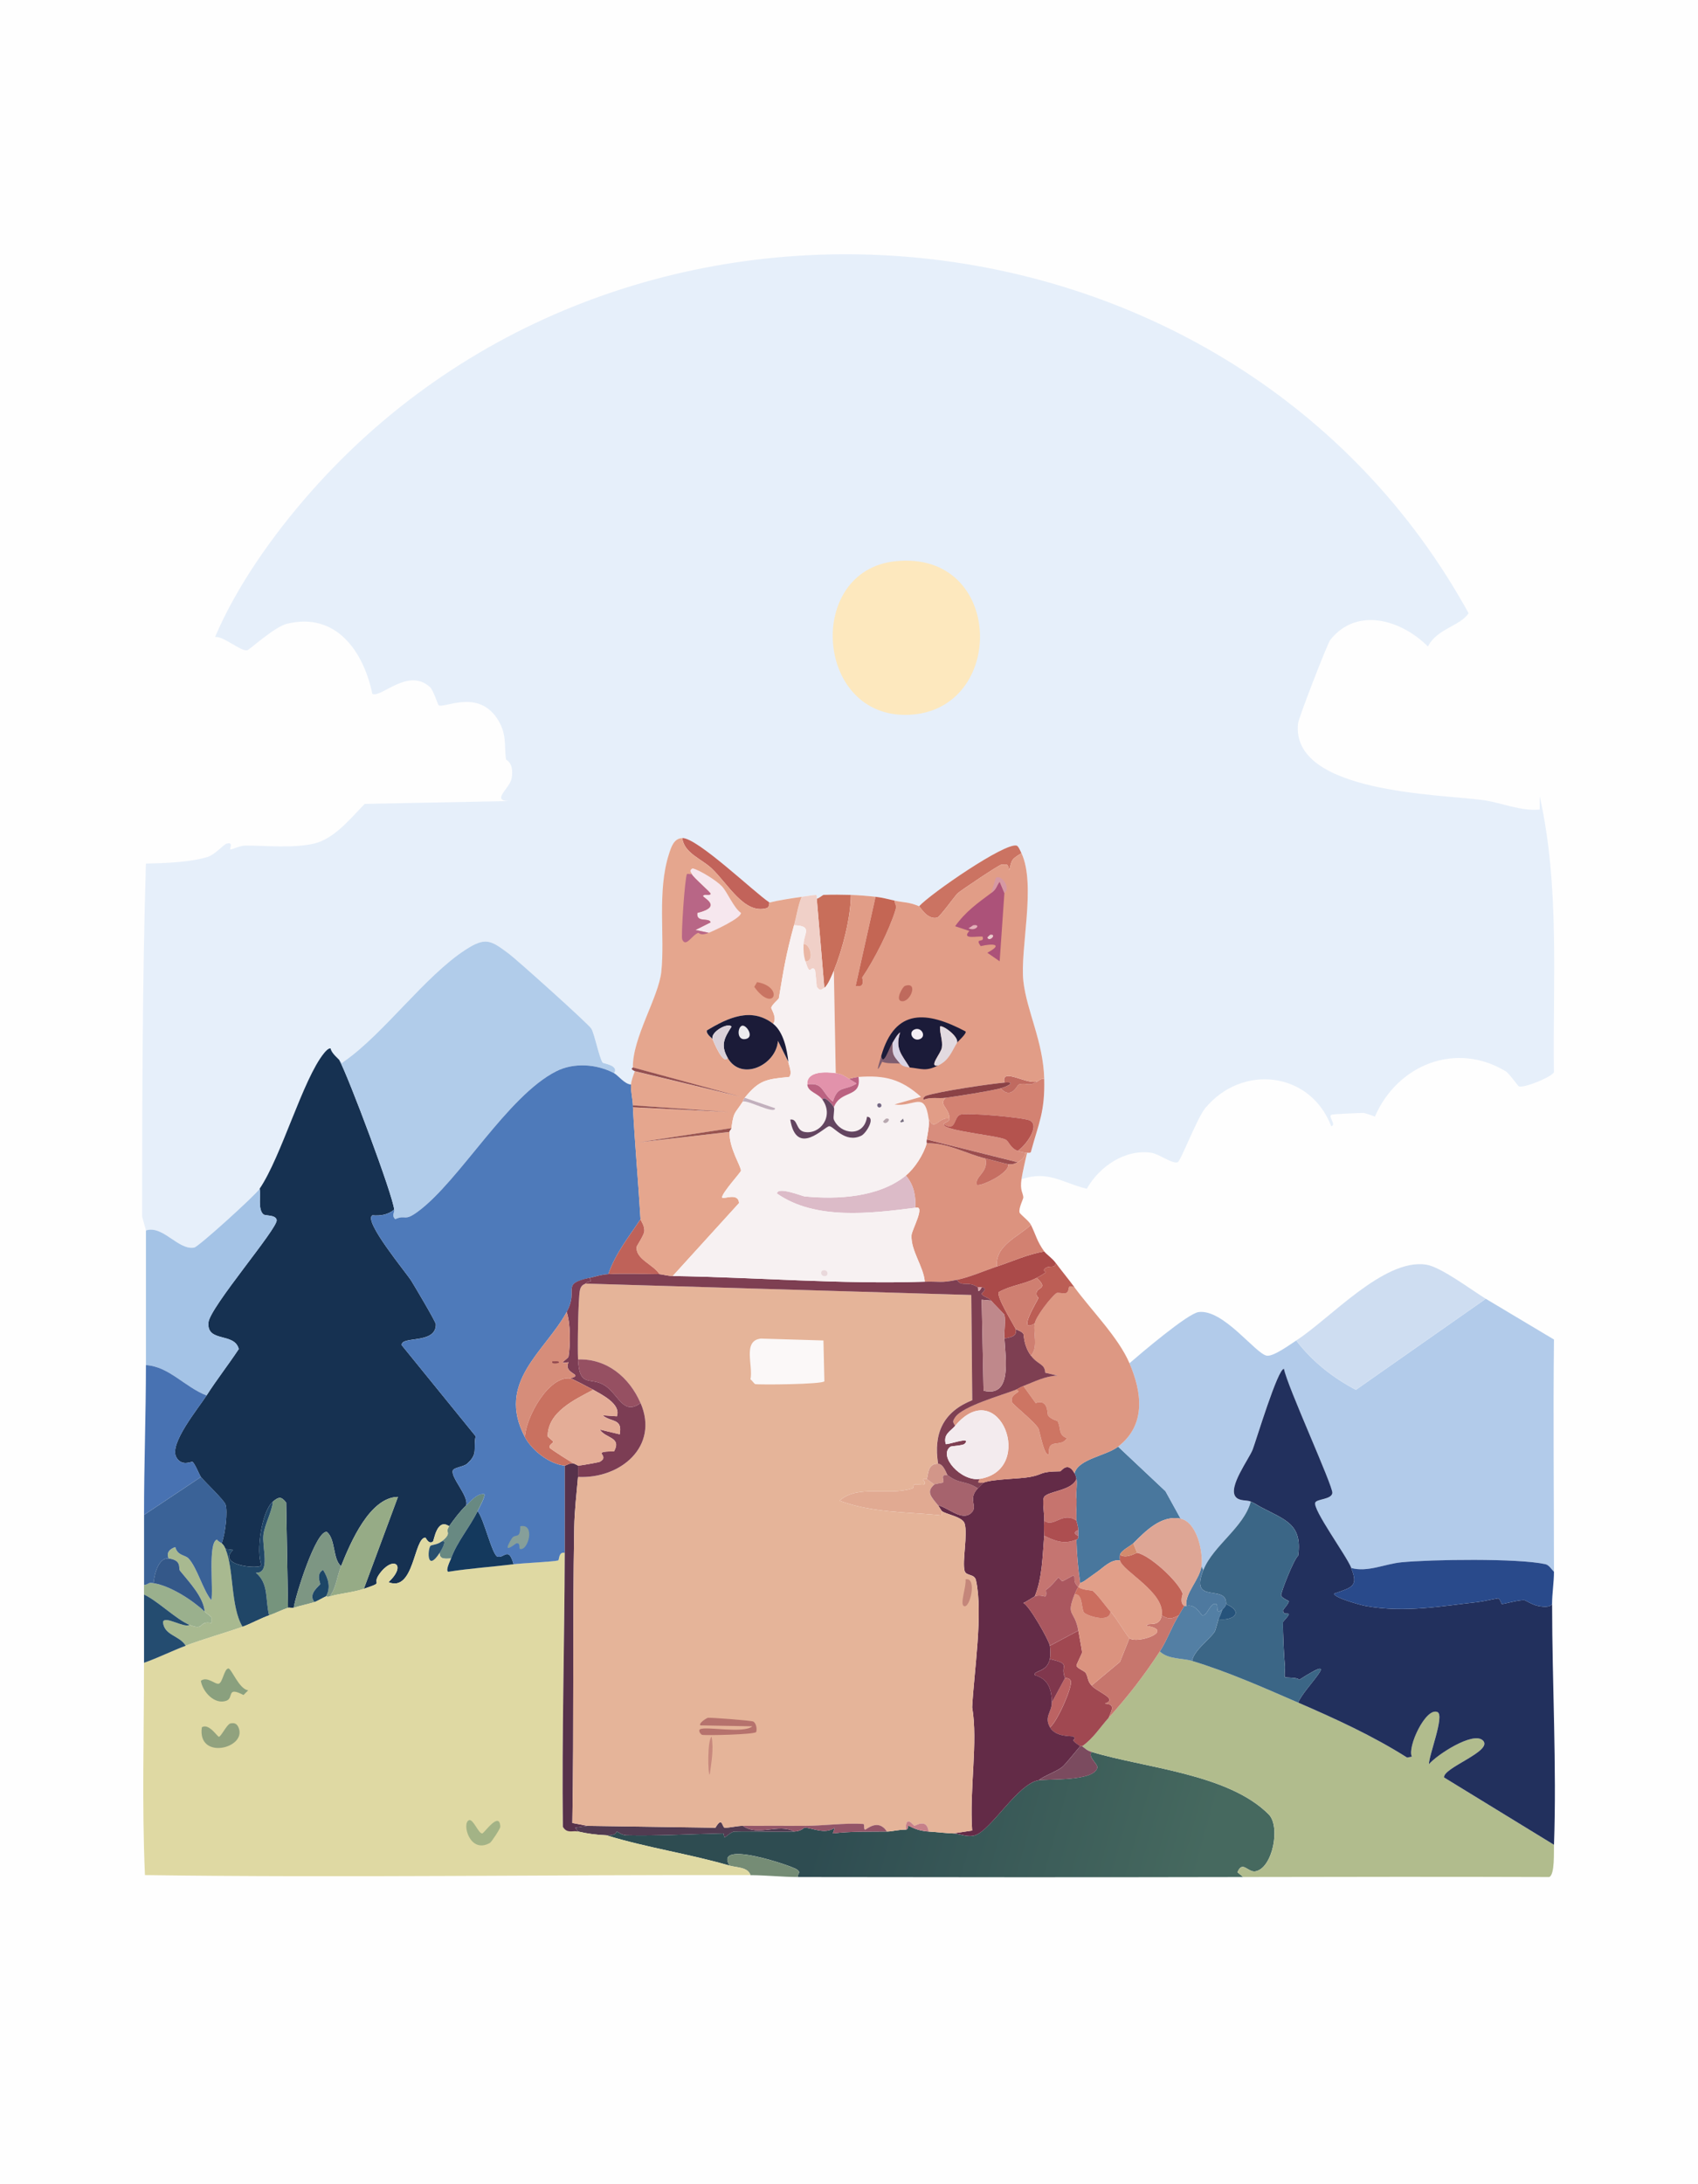
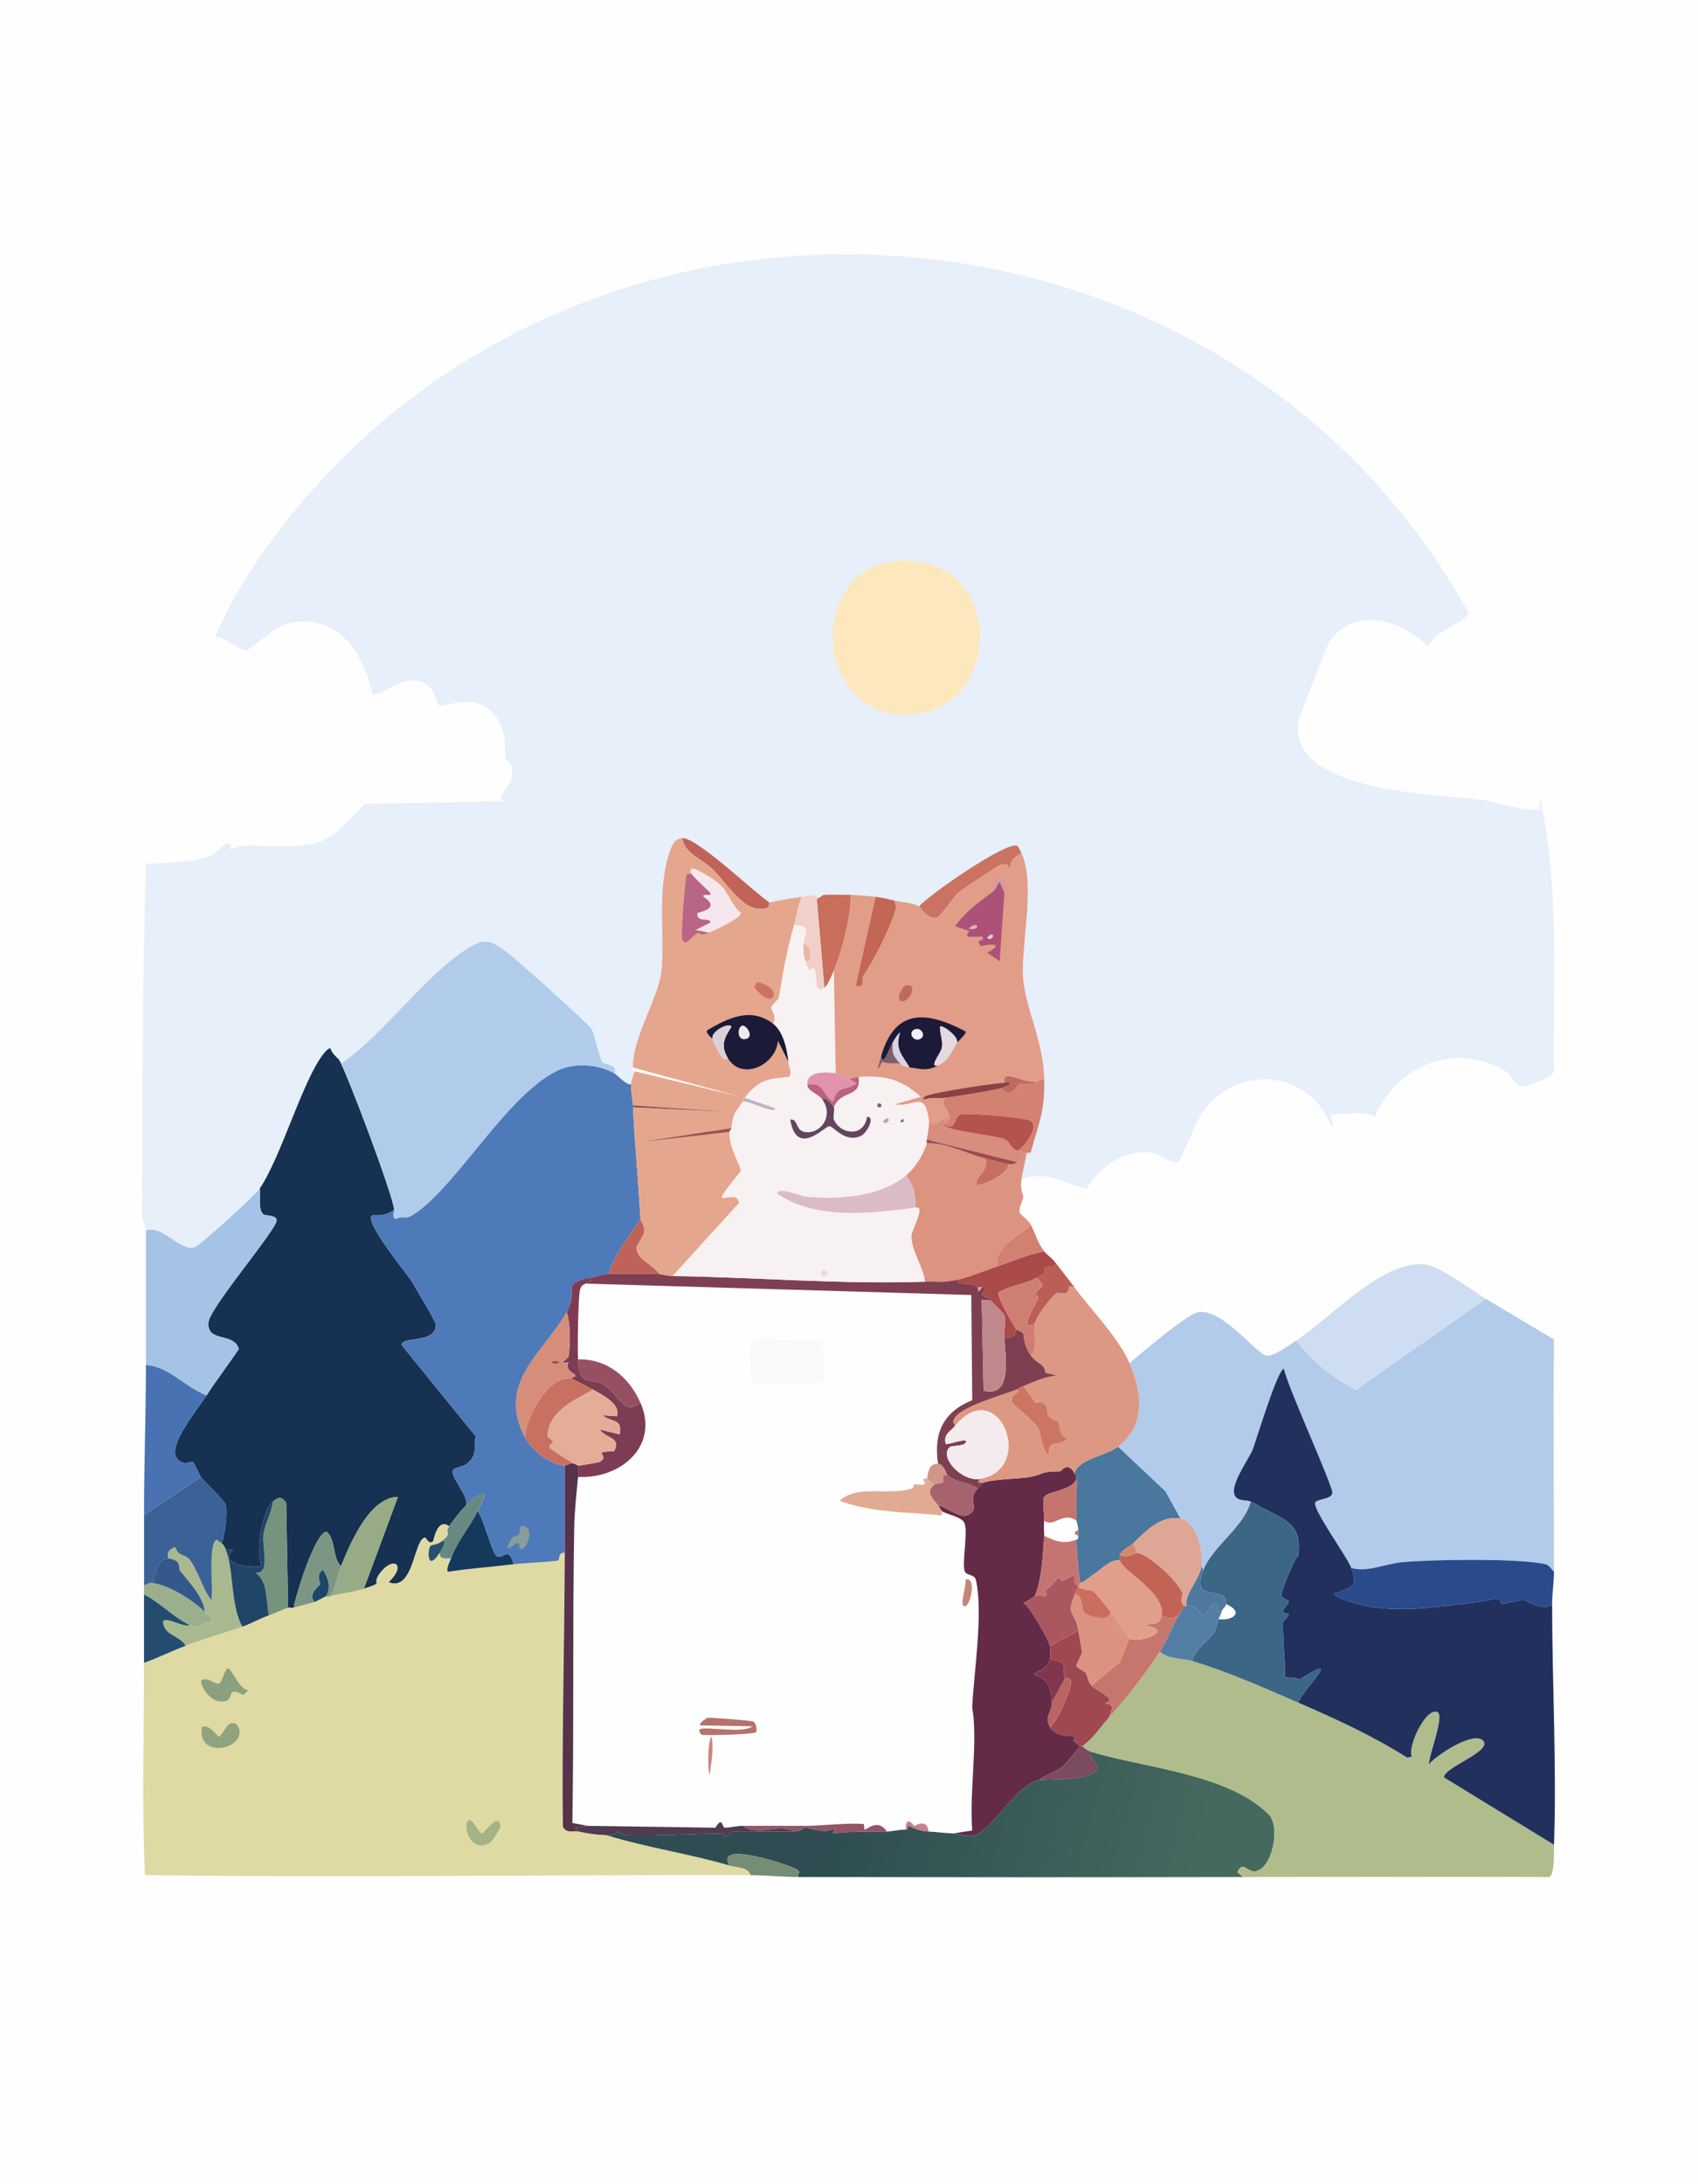
<svg xmlns="http://www.w3.org/2000/svg" id="Ebene_1" data-name="Ebene 1" viewBox="0 0 577.18 742.09">
  <defs>
    <style>
      .cls-1 {
        fill: #e3b0b9;
      }

      .cls-2 {
        fill: #49779d;
      }

      .cls-3 {
        fill: #f7f1f2;
      }

      .cls-4 {
        fill: #4e7aba;
      }

      .cls-5 {
        fill: #dad0d8;
      }

      .cls-6 {
        fill: #a3b386;
      }

      .cls-7 {
        fill: #c86e5a;
      }

      .cls-8 {
        fill: #cb7362;
      }

      .cls-9 {
        fill: #632b47;
      }

      .cls-10 {
        fill: #935568;
      }

      .cls-11 {
        fill: #e2dae0;
      }

      .cls-12 {
        fill: #ecebee;
      }

      .cls-13 {
        fill: #bf888b;
      }

      .cls-14 {
        fill: #e19d87;
      }

      .cls-15 {
        fill: #ac5279;
      }

      .cls-16 {
        fill: #c4867a;
      }

      .cls-17 {
        fill: #537fa4;
      }

      .cls-18 {
        fill: #b2cbea;
      }

      .cls-19 {
        fill: #fefefe;
      }

      .cls-20 {
        fill: #dc937f;
      }

      .cls-21 {
        fill: #c7766d;
      }

      .cls-22 {
        fill: #98534f;
      }

      .cls-23 {
        fill: #db937f;
      }

      .cls-24 {
        fill: #eab7a5;
      }

      .cls-25 {
        fill: #244c70;
      }

      .cls-26 {
        fill: #c46654;
      }

      .cls-27 {
        fill: #bc6363;
      }

      .cls-28 {
        fill: #634560;
      }

      .cls-29 {
        fill: #aa575f;
      }

      .cls-30 {
        fill: #a6636d;
      }

      .cls-31 {
        fill: #7d9683;
      }

      .cls-32 {
        fill: #766e80;
      }

      .cls-33 {
        fill: #7f5d6f;
      }

      .cls-34 {
        fill: #8b4246;
      }

      .cls-35 {
        fill: #d8a3a8;
      }

      .cls-36 {
        fill: #3a6297;
      }

      .cls-37 {
        fill: #d88d7d;
      }

      .cls-38 {
        fill: #bf6a5d;
      }

      .cls-39 {
        fill: #a4c3e6;
      }

      .cls-40 {
        fill: #c8887d;
      }

      .cls-41 {
        fill: #bf6259;
      }

      .cls-42 {
        fill: #f6e7ee;
      }

      .cls-43 {
        fill: #bb6281;
      }

      .cls-44 {
        fill: #c68089;
      }

      .cls-45 {
        fill: #c97462;
      }

      .cls-46 {
        fill: #b1bc8d;
      }

      .cls-47 {
        fill: #c2635a;
      }

      .cls-48 {
        fill: #c66e62;
      }

      .cls-49 {
        fill: #dd9883;
      }

      .cls-50 {
        fill: #bc5e55;
      }

      .cls-51 {
        fill: #965062;
      }

      .cls-52 {
        fill: #e5a68e;
      }

      .cls-53 {
        fill: #1b1b39;
      }

      .cls-54 {
        fill: #96ab86;
      }

      .cls-55 {
        fill: #80374d;
      }

      .cls-56 {
        fill: #b4807f;
      }

      .cls-57 {
        fill: #7c3d54;
      }

      .cls-58 {
        fill: #345889;
      }

      .cls-59 {
        fill: #4e799f;
      }

      .cls-60 {
        fill: #b97278;
      }

      .cls-61 {
        fill: #e6effa;
      }

      .cls-62 {
        fill: #d699a4;
      }

      .cls-63 {
        fill: #dea695;
      }

      .cls-64 {
        fill: #204667;
      }

      .cls-65 {
        fill: #869f9a;
      }

      .cls-66 {
        fill: #dcbbc8;
      }

      .cls-67 {
        fill: #a04851;
      }

      .cls-68 {
        fill: #d38b6d;
      }

      .cls-69 {
        fill: #e19f89;
      }

      .cls-70 {
        fill: #b7a7af;
      }

      .cls-71 {
        fill: #163151;
      }

      .cls-72 {
        fill: #7c6881;
      }

      .cls-73 {
        fill: #57324b;
      }

      .cls-74 {
        fill: #d38272;
      }

      .cls-75 {
        fill: #e292ab;
      }

      .cls-76 {
        fill: #ad4e50;
      }

      .cls-77 {
        fill: #c97160;
      }

      .cls-78 {
        fill: #cf7f71;
      }

      .cls-79 {
        fill: #904c4b;
      }

      .cls-80 {
        fill: #3b6686;
      }

      .cls-81 {
        fill: #dfd9a3;
      }

      .cls-82 {
        fill: #284f6e;
      }

      .cls-83 {
        fill: #eacdcd;
      }

      .cls-84 {
        fill: #7b4b5f;
      }

      .cls-85 {
        fill: #a8b990;
      }

      .cls-86 {
        fill: #758c75;
      }

      .cls-87 {
        fill: #b6726d;
      }

      .cls-88 {
        fill: #fbf8f8;
      }

      .cls-89 {
        fill: #c26356;
      }

      .cls-90 {
        fill: #e9d8db;
      }

      .cls-91 {
        fill: #513b51;
      }

      .cls-92 {
        fill: #934f50;
      }

      .cls-93 {
        fill: #d29689;
      }

      .cls-94 {
        fill: #d28171;
      }

      .cls-95 {
        fill: #7e3f52;
      }

      .cls-96 {
        fill: #c6746e;
      }

      .cls-97 {
        fill: #d8d3e4;
      }

      .cls-98 {
        fill: #91a27e;
      }

      .cls-99 {
        fill: #26537b;
      }

      .cls-100 {
        fill: #f0d0c8;
      }

      .cls-101 {
        fill: #cd7563;
      }

      .cls-102 {
        fill: #cb6e5f;
      }

      .cls-103 {
        fill: #e5b499;
      }

      .cls-104 {
        fill: #9ab08d;
      }

      .cls-105 {
        fill: #aa4a49;
      }

      .cls-106 {
        fill: #4872b2;
      }

      .cls-107 {
        fill: #f3ebee;
      }

      .cls-108 {
        fill: #fde8be;
      }

      .cls-109 {
        fill: #ceddf1;
      }

      .cls-110 {
        fill: #8aa07e;
      }

      .cls-111 {
        fill: #934a4f;
      }

      .cls-112 {
        fill: #e1aa92;
      }

      .cls-113 {
        fill: #c06a60;
      }

      .cls-114 {
        fill: #736784;
      }

      .cls-115 {
        fill: #d68d7a;
      }

      .cls-116 {
        fill: #f5eff5;
      }

      .cls-117 {
        fill: #b4534e;
      }

      .cls-118 {
        fill: #14395d;
      }

      .cls-119 {
        fill: #294a8b;
      }

      .cls-120 {
        fill: #e4ad97;
      }

      .cls-121 {
        fill: #1d4667;
      }

      .cls-122 {
        fill: url(#Unbenannter_Verlauf_13);
      }

      .cls-123 {
        fill: #c2b0bd;
      }

      .cls-124 {
        fill: #c57571;
      }

      .cls-125 {
        fill: #9b4d4e;
      }

      .cls-126 {
        fill: #688982;
      }

      .cls-127 {
        fill: #b86686;
      }

      .cls-128 {
        fill: #22305d;
      }

      .cls-129 {
        fill: #76947d;
      }

      .cls-130 {
        fill: #1b1b38;
      }

      .cls-131 {
        fill: #b1ccea;
      }
    </style>
    <linearGradient id="Unbenannter_Verlauf_13" data-name="Unbenannter Verlauf 13" x1="281.93" y1="606.93" x2="406.72" y2="641.45" gradientUnits="userSpaceOnUse">
      <stop offset="0" stop-color="#2e4c51" />
      <stop offset="1" stop-color="#46695f" />
    </linearGradient>
  </defs>
  <g id="Generatives_Objekt" data-name="Generatives Objekt">
    <g id="Background">
      <rect class="cls-19" width="577.18" height="742.09" />
      <rect class="cls-19" width="577.18" height="742.09" />
    </g>
    <g>
      <g>
        <path class="cls-61" d="M347.21,400.68c.28-1.93,1.57-7.67,1.93-9.02.02-.06,1.14.23,1.29-.32,2.69-9.95,4.8-13.56,4.51-24.8-.33-12.72-5.96-23.01-7.09-33.18-1.21-10.86,4.39-32.65-.64-43.48-.31-.67-1.02-2.41-1.61-2.58-3.97-1.15-29.32,16.37-33.18,20.61-3.38-1.49-5.28-1.24-8.37-1.93-2.32-.52-4.02-1.01-6.44-1.29s-5.88-.57-8.37-.64c-3.07-.09-6.27-.12-9.34,0-.13,0-1.65,1.25-2.25,1.29-.07,0,.19-1.33-.32-1.29-1.39.12-3.39.44-4.83.64-3.31.47-7.79,1.14-10.95,1.93-5.15-3.42-24.48-21.99-29.63-21.9-2.81.05-3.77,3.15-4.51,5.48-4.04,12.69-1.3,27.91-2.58,39.94-.92,8.65-9.85,22.46-9.66,32.53,0,.19-1.3.35.64,1.29-.47,1.23-1.21,3.25-1.29,4.51-2.18-.08-4.38-3.11-5.8-3.87,1.78-2.64-3.69-3.31-3.87-3.54-1.16-1.59-2.78-9.84-3.87-11.6-.99-1.61-25.35-23.45-28.02-25.44-6.16-4.6-7.9-5.79-14.82-1.29-13.65,8.88-27.63,28.35-40.91,37.68-1.87,1.31-.43.88-1.93-.32-.12-.21-2.76-2.37-2.9-3.87-.73-.21-1.83,1.09-2.25,1.61-7.2,8.84-14.47,35.14-21.9,46.06-1.57,2.3-20.76,19.69-22.22,19.97-5.42,1.03-10.69-7.71-16.43-5.8,0-.25-1.29-4.54-1.29-4.83.03-39.98.09-80,1.29-119.82,6.26-.16,14.92-.39,20.94-2.25,2.53-.79,5.43-4.19,6.44-4.51,2.58-.81.94,1.78,1.29,1.93.43.19,3.21-1.27,5.15-1.29,6.55-.05,15.79,1.01,23.19-.64,6.99-1.57,12.5-8.6,17.39-13.53l49.92-.97c-7.74.28-.58-4.18,0-7.73.89-5.45-1.88-6.07-1.93-6.44-.66-4.81.44-8.94-3.22-14.17-6.71-9.59-17.71-3.07-19.65-4.19-.29-.17-1.81-5.11-2.9-6.12-7.45-6.9-16.63,3.73-19.65,2.25-3.01-14.48-12.31-27.87-28.99-23.83-4.33,1.05-12.73,8.84-13.53,9.02-2.18.47-8.14-4.94-10.95-4.51,7.41-17.45,19.89-34.95,32.53-49.28,108.55-123.01,314.49-102.54,393.59,41.23-3.16,4.46-10.73,5.2-13.85,11.27-8.86-8.93-24.06-13.69-33.18-2.25-.97,1.22-10.73,26.36-10.95,28.34-2.65,23.72,48.11,24.07,62.81,26.09,6.43.88,12.72,3.84,19.33,3.22v-4.51c6.84,30.68,4.41,62.42,4.83,93.73-.49,1.51-10.05,5.49-11.92,4.83-.32-.11-3.23-4.38-4.51-5.15-16.92-10.21-36.83-2.19-44.45,15.46-.54-.37-3.66-1.29-3.87-1.29-1.14.02-10.48.36-10.95.64-1.08.67,1.88,3.52,0,3.87-7.15-18.62-30.26-21.27-42.84-6.12-2.71,3.27-8.36,18.03-9.34,18.36-1.94.66-6.32-2.84-9.02-3.22-8.99-1.27-17.58,4.68-21.9,12.24-8.43-2.06-13.07-6.35-22.22-3.22Z" />
        <path class="cls-108" d="M304.37,190.68c37.16-3.85,37.91,50.86,4.51,52.18-31.94,1.26-35.18-49-4.51-52.18Z" />
      </g>
      <g>
        <path class="cls-71" d="M115.31,360.09c3.05,5.49,18.32,46.12,18.68,50.89-2.17,1.78-4.69,2.16-7.41,1.93-3.19,1.9,11.52,19.5,13.21,22.22,1.15,1.87,8.37,13.97,8.37,14.82.04,6.93-11.96,3.79-11.6,7.09l25.12,30.92c-.89,4.37.94,5.93-2.9,9.34-1.18,1.05-4.46,1.28-4.83,2.25-.9,2.36,5.5,8.73,4.51,11.92-2.05,1.94-4.18,4.77-5.8,7.09-4.17-2.93-5.13,4.86-5.48,5.15-1.46,1.24-2.43-1.29-2.58-1.29-3.95,0-3.8,18.67-12.56,15.14,6.5-6.06,1.36-9.2-3.22-2.58-2.5,3.62,2.11,2.39-5.15,4.83l11.6-31.24c-9.56.17-16.05,15.31-19.33,23.51-2.87-2.28-1.81-9.15-4.83-11.6-3.65-.72-10.64,21.48-11.27,25.77-.51.16-1.42-.16-1.93,0l-.64-35.75c-1.66-2.15-2.54-1.97-4.51-.32-3.8,3.18-5.82,17.11-3.87,21.58-.41,1.5-15.49.21-9.66-5.15l-2.58-.32c-.33-.78-.62-1.34-1.29-1.93,1.25-3.34,2.08-10.9,1.29-13.21-.53-1.53-6.75-7.4-8.37-9.34-.44-.52-2.09-4.78-2.9-5.15-.29-.13-3.69,1.72-5.48-1.61-2.46-4.57,7.49-16.53,10.31-20.94,3.46-5.41,7.41-10.43,10.95-15.78-1.5-5.77-10.94-2.06-10.31-9.02.47-5.18,23.63-32.02,23.19-34.79-.29-1.87-3.87-1.37-4.51-1.93-1.97-1.74-.81-6.52-1.29-8.7,7.43-10.91,14.7-37.22,21.9-46.06.42-.52,1.52-1.82,2.25-1.61.14,1.49,2.78,3.65,2.9,3.87Z" />
        <g>
          <path class="cls-122" d="M422.58,637.73c-50.47.11-101.02.09-151.38,0-.11-1.41,1.24-1.42-.32-2.58s-28.49-10.33-22.87-1.29c-13.92-4.06-28.06-6.06-41.87-10.31,3.62.15,3.33-1.3,3.54-1.29.17,0,1.58,1.25,3.22,1.29,10.54.25,20.98-.39,32.85-.64.48-.01.17,1.3.64,1.29.19,0,2.25-1.91,3.22-1.93,7.09-.16,13.24.23,20.29,0,2.45-.08,3.33-1.27,3.54-1.29,2.24-.14,6.93,2.5,10.31,0l-.64,1.93c6.05-.74,12.3-.57,18.36-.64,1.91-.02,3.81-.66,6.44-.64.98,0,.47-1.3.97-1.29.38,0,2.47,1.68,6.76,1.93,2.85.17,5.57.54,8.37.64,2.41.09,4.79,1.45,7.41.64,5.44-1.68,14.51-17.51,21.58-18.68,3.39-.56,18.6.43,19.97-4.19.41-1.37-3.31-3.58-1.93-5.48,17.72,5.44,46.46,7.36,60.23,21.26,4.07,4.11,1.33,18.26-4.51,19.33-2.59.47-4.42-3.85-6.12.32l1.93,1.61Z" />
          <path class="cls-104" d="M52.18,537.89c5.66.86,13.23,5.74,17.39,9.66.74.7,1.6,1.13,2.25,1.93v1.93c-4.5-.87-2.08,2.81-7.41.64-4.45-1.81-10.77-8.1-15.46-10.31,0-1.07,0-2.14,0-3.22,1.95-.31,1.07-.97,3.22-.64Z" />
          <path class="cls-86" d="M271.2,637.73c-5.35-.01-10.85-.63-16.1-.64-.8-2.76-4.78-2.55-7.09-3.22-5.62-9.04,21.36.17,22.87,1.29s.22,1.16.32,2.58Z" />
          <path class="cls-85" d="M75.37,524.36c.67.6.95,1.15,1.29,1.93,2.89,6.75,1.68,19.62,5.8,26.41-6.38,2.25-12.97,4.05-19.33,6.44-2.13-3.54-7.33-3.44-7.73-8.05.55-2.31,7.16,2.14,9.02.97,5.33,2.17,2.9-1.51,7.41-.64v-1.93c-.65-.8-1.51-1.24-2.25-1.93-.41-4.97-5.3-10.06-8.37-13.85-.67-.83.8-3.6-3.87-4.19-.97-1.97.45-3.31,2.25-3.87.81,2.99,3.28,2.55,4.51,3.87,2.93,3.13,4.82,10.59,7.73,14.17.8-3.42-1.25-19.6,1.93-20.61.34.63,1.24.96,1.61,1.29Z" />
          <path class="cls-54" d="M123.68,539.82c-3.74,1.26-7.93,1.52-11.6,2.58,2.28-3.06,2.3-6.39,3.87-10.31,3.28-8.2,9.77-23.35,19.33-23.51l-11.6,31.24Z" />
          <path class="cls-129" d="M97.91,546.26c-1.68.54-4.58,1.96-6.44,2.58-1.36-5.46-.05-10.82-4.51-14.49,5.09.3,2.04-8.64,2.58-12.88.46-3.66,2.81-7.55,3.22-11.27,1.97-1.65,2.85-1.83,4.51.32l.64,35.75Z" />
          <path class="cls-64" d="M91.47,548.84c-2.63.88-6.42,2.95-9.02,3.87-4.12-6.79-2.91-19.66-5.8-26.41l2.58.32c-5.83,5.36,9.25,6.65,9.66,5.15-1.96-4.47.06-18.4,3.87-21.58-.41,3.73-2.76,7.62-3.22,11.27-.53,4.24,2.52,13.19-2.58,12.88,4.46,3.67,3.15,9.03,4.51,14.49Z" />
          <path class="cls-31" d="M115.95,532.09c-1.57,3.92-1.59,7.25-3.87,10.31-1.18.34-.91-.11-1.29,0,1.76-3.04.79-6.14-.97-9.02-2.55,1.34-.86,4.58-.97,4.83-.23.56-4.37,3.38-1.93,6.12-2.33.72-4.73,1.18-7.09,1.93.63-4.28,7.62-26.49,11.27-25.77,3.03,2.45,1.96,9.32,4.83,11.6Z" />
          <path class="cls-91" d="M252.52,620.34c5.2,3.75,12.06-.96,17.39,1.93-7.05.23-13.2-.16-20.29,0-.97.02-3.03,1.93-3.22,1.93-.48.01-.17-1.3-.64-1.29-11.88.25-22.31.89-32.85.64-1.64-.04-3.05-1.28-3.22-1.29-.22,0,.08,1.44-3.54,1.29-3.38-.14-6.37-.52-9.66-1.29l-.97-1.29,4.19-.64,43.48.64c2.43-4.17,2.21,0,3.22,0,1.91-.01,4.15-.64,6.12-.64Z" />
          <path class="cls-126" d="M162.33,513.41c-2.55,5.37-7.09,10.55-9.02,16.1-1.81.04-3.95.47-3.87-1.93.68-1.04,2.73-4.63.64-3.87,3.91-3.15.93-2.78,2.58-5.15s3.75-5.15,5.8-7.09c1.58-1.5,3.65-4.13,6.12-3.87.66.41-1.9,5.06-2.25,5.8Z" />
          <path class="cls-121" d="M110.8,542.4c-.36.1-3.23,1.74-3.87,1.93-2.44-2.74,1.7-5.56,1.93-6.12.1-.25-1.58-3.49.97-4.83,1.75,2.88,2.73,5.97.97,9.02Z" />
          <g>
            <path class="cls-46" d="M405.19,564.3c12.38,3.75,24.27,9.06,36.07,14.17,12.74,5.51,25.34,11.29,37.04,18.68l1.61-.32c-1.66-3.18,4.73-16.92,8.7-15.14,2.51,1.13-2.96,14.76-2.9,17.71,2.59-3.12,15.08-11.33,18.36-8.05,3.59,3.59-13.74,9.28-13.21,12.56l37.36,22.87c-.08,2.22.34,10.2-1.61,10.95-34.66-.12-69.39-.07-104.03,0l-1.93-1.61c1.7-4.17,3.53.15,6.12-.32,5.84-1.06,8.58-15.22,4.51-19.33-13.77-13.9-42.51-15.82-60.23-21.26-1.77-.54-2.18-1.28-3.22-1.93,3.76-2.59,6.08-6.39,9.02-9.66,6.65-7.41,11.91-14.15,17.39-22.55,2.86,2.75,7.81,2.27,10.95,3.22Z" />
            <g>
              <path class="cls-81" d="M152.67,518.56c-1.65,2.37,1.34,2-2.58,5.15-1.54,1.24-3.55,1.05-3.87,1.61-.9,1.59-1.12,8.89,3.22,2.25-.08,2.4,2.05,1.98,3.87,1.93-.27.78-1.95,3.95-.97,4.51,7.36-1.18,14.88-1.64,22.22-2.58,2.95-.38,13.75-.86,15.14-1.29.44-.14.11-3.07,2.25-2.58-.09,31.07-1.01,62.04-.64,93.08,1.43,2.45,3.27,1.17,5.15,1.61,3.29.77,6.28,1.15,9.66,1.29,13.81,4.25,27.95,6.25,41.87,10.31,2.3.67,6.29.46,7.09,3.22-68.78-.15-137.06.94-205.81,0-1.06-24.09-.29-48.09-.32-72.15,4.8-1.69,9.41-4,14.17-5.8,6.36-2.39,12.95-4.19,19.33-6.44,2.6-.92,6.38-2.99,9.02-3.87,1.86-.62,4.76-2.03,6.44-2.58.51-.16,1.42.16,1.93,0,2.35-.76,4.75-1.22,7.09-1.93.63-.19,3.51-1.83,3.87-1.93.38-.11.11.34,1.29,0,3.67-1.06,7.85-1.32,11.6-2.58,7.26-2.44,2.65-1.21,5.15-4.83,4.58-6.63,9.72-3.49,3.22,2.58,8.76,3.53,8.61-15.14,12.56-15.14.14,0,1.12,2.53,2.58,1.29.34-.29,1.31-8.08,5.48-5.15Z" />
              <path class="cls-110" d="M77.62,566.87c1.04-.06,3.68,7.14,6.76,7.41l-1.61,1.61c-5.9-3.08-3.21.98-5.8,1.93-3.98,1.47-8.07-2.96-8.7-6.76,2.19-1.67,4.84,1.35,6.12.97s1.84-5.08,3.22-5.15Z" />
              <path class="cls-98" d="M78.27,585.56c1.58-.36,2.37.17,2.9,1.61,2.55,6.92-14.16,10.92-12.56-.32,2.42-1.48,5.25,3.22,5.8,3.22.71,0,2.74-4.25,3.87-4.51Z" />
              <path class="cls-6" d="M159.43,618.41c1.44-.51,3.22,4.64,4.51,4.51.62-.06,5.93-7.84,6.12-2.25.02.58-2.96,5.15-3.54,5.48-6.9,3.88-9.63-6.83-7.09-7.73Z" />
              <path class="cls-82" d="M149.45,527.58c-4.34,6.63-4.12-.67-3.22-2.25.32-.57,2.32-.37,3.87-1.61,2.09-.76.03,2.83-.64,3.87Z" />
            </g>
          </g>
        </g>
        <path class="cls-2" d="M401.32,515.98c-6.51-1.36-11.93,4.19-16.1,8.37-.84.84-4.08,2.37-4.51,3.87-.1.36-.09,1.52,0,1.93-3.1-.38-5.39,2.21-7.73,3.87l-4.51,3.22c-.08.09-1.2.56-1.29.64-.71-4.78-1.19-9.99-1.29-14.82,0-.07.68.31.64-1.29-.01-.64.01-1.29,0-1.93-.03-1.38-.64-3.06-.64-3.22-.03-.64.07-1.39,0-2.58v-5.15c-.21-1.92.39-4.79,0-6.44-.19-.82-.19-1.11-.64-1.93,1.35-4.89,10.74-5.87,14.82-9.02l16.1,15.14,5.15,9.34Z" />
        <g>
          <path class="cls-39" d="M70.22,474.11c-7.37-2.83-12.79-9.86-20.61-10.31,0-15.24-.01-30.5,0-45.74,5.74-1.91,11,6.83,16.43,5.8,1.47-.28,20.66-17.67,22.22-19.97.48,2.17-.68,6.96,1.29,8.7.64.56,4.22.06,4.51,1.93.44,2.77-22.72,29.6-23.19,34.79-.63,6.96,8.8,3.25,10.31,9.02-3.54,5.36-7.49,10.37-10.95,15.78Z" />
          <path class="cls-106" d="M70.22,474.11c-2.82,4.41-12.76,16.37-10.31,20.94,1.79,3.33,5.19,1.48,5.48,1.61.81.37,2.46,4.63,2.9,5.15l-19.33,12.88c-.02-16.95.65-33.99.64-50.89,7.83.45,13.24,7.48,20.61,10.31Z" />
          <path class="cls-36" d="M75.37,524.36c-.37-.33-1.27-.65-1.61-1.29-3.19,1.01-1.13,17.2-1.93,20.61-2.91-3.58-4.8-11.04-7.73-14.17-1.23-1.31-3.7-.87-4.51-3.87-1.81.55-3.22,1.89-2.25,3.87-3.29-.41-4.83,4.91-5.15,8.37-2.15-.33-1.27.33-3.22.64,0-7.94,0-15.9,0-23.83l19.33-12.88c1.62,1.94,7.85,7.81,8.37,9.34.8,2.3-.04,9.87-1.29,13.21Z" />
          <path class="cls-25" d="M64.42,552.06c-1.86,1.17-8.47-3.28-9.02-.97.4,4.61,5.6,4.51,7.73,8.05-4.76,1.79-9.37,4.11-14.17,5.8-.01-7.71,0-15.46,0-23.19,4.69,2.2,11.01,8.5,15.46,10.31Z" />
          <path class="cls-131" d="M208.71,364.6c-5.89-3.13-13.65-3.68-19.65-.64-16.7,8.47-32.88,37.25-47.02,47.67-4.84,3.57-3.94.88-7.73,2.58-1.29-1.31-.24-2.11-.32-3.22-.36-4.77-15.63-45.4-18.68-50.89,1.5,1.2.06,1.64,1.93.32,13.28-9.34,27.25-28.8,40.91-37.68,6.91-4.5,8.66-3.31,14.82,1.29,2.67,1.99,27.03,23.83,28.02,25.44,1.08,1.76,2.7,10.01,3.87,11.6.17.24,5.65.9,3.87,3.54Z" />
          <path class="cls-118" d="M174.57,531.44c-7.35.94-14.86,1.4-22.22,2.58-.98-.56.7-3.73.97-4.51,1.93-5.56,6.46-10.74,9.02-16.1,2.13,2.44,4.95,14.94,6.76,15.46,2.29.66,3.74-3.66,5.48,2.58Z" />
          <path class="cls-58" d="M57.33,529.51c4.67.59,3.19,3.36,3.87,4.19,3.07,3.79,7.97,8.88,8.37,13.85-4.17-3.92-11.73-8.8-17.39-9.66.32-3.46,1.86-8.79,5.15-8.37Z" />
          <g>
            <path class="cls-4" d="M208.71,364.6c1.41.75,3.62,3.79,5.8,3.87-.14,2.18.56,4.89.64,7.09,0,.21-.01.43,0,.64.66,12.64,1.83,25.34,2.58,38.01-3.73,5.69-8.46,11.46-10.95,18.68-2.51.14-4.1.78-6.44,1.29-10.01,2.19-3.44,3.74-7.73,11.6-7.37,13.51-24.08,23.72-14.17,42.52,2.4,4.55,8.38,9.15,13.53,9.66.01,9.86.03,19.78,0,29.63-2.15-.5-1.81,2.44-2.25,2.58-1.39.43-12.19.91-15.14,1.29-1.73-6.23-3.19-1.92-5.48-2.58-1.81-.52-4.63-13.02-6.76-15.46.35-.74,2.92-5.39,2.25-5.8-2.47-.27-4.54,2.37-6.12,3.87.99-3.19-5.41-9.56-4.51-11.92.37-.98,3.65-1.21,4.83-2.25,3.84-3.41,2.01-4.97,2.9-9.34l-25.12-30.92c-.37-3.29,11.63-.16,11.6-7.09,0-.85-7.22-12.95-8.37-14.82-1.68-2.72-16.4-20.32-13.21-22.22,2.72.22,5.24-.16,7.41-1.93.08,1.11-.97,1.91.32,3.22,3.79-1.7,2.89.99,7.73-2.58,14.14-10.42,30.32-39.2,47.02-47.67,6-3.04,13.76-2.48,19.65.64Z" />
            <path class="cls-65" d="M176.83,518.56c5.2-1.13,2.8,8.26,0,7.73-.68-.13.32-2.12-1.29-1.93-.29.03-5.36,4.43-1.61-1.61,1.21-1.96,2.93.5,2.9-4.19Z" />
          </g>
        </g>
        <g>
          <path class="cls-18" d="M505.03,441.26l23.19,13.85c-.3,26.38,0,52.6,0,78.91-.81-.79-1.65-2.3-2.9-2.58-9.21-2.06-38.9-1.63-48.96-.64-5.66.56-11.47,3.48-17.07,1.93-1.65-4.21-13.25-19.94-12.24-22.22.55-1.25,5.45-.89,5.8-3.22s-15.45-36.58-16.43-42.19c-2.04-.35-9.55,24.59-10.63,27.38-1.27,3.29-8.49,12.81-5.8,16.1,1.27,1.56,3.83.99,5.15,1.61-2.39,8.8-12.73,14.86-16.1,23.19l-.64-1.29c.65-4.8-1.57-14.95-7.09-16.1l-5.15-9.34-16.1-15.14c9.58-7.42,8.12-18.41,3.87-28.34,3.67-3.18,19.79-16.92,23.51-17.39,8.45-1.08,19.36,14.24,23.19,14.82,2.28.34,7.91-3.82,9.98-5.15,5.44,7.11,12.34,12.58,20.29,16.75l44.13-30.92Z" />
          <path class="cls-109" d="M505.03,441.26l-44.13,30.92c-7.95-4.17-14.85-9.64-20.29-16.75,11.48-7.36,29.75-27.92,44.13-25.77,5.03.75,15.49,8.67,20.29,11.6Z" />
          <g>
            <path class="cls-128" d="M459.3,532.73c2.42,6.17.57,6.53-5.8,8.7-.17,1.36,8.78,3.84,10.63,4.19,13.51,2.5,26.99-.12,38.01-1.29,1.83-.19,6.71-1.29,7.09-1.29.63,0,1.08,1.92,1.29,1.93.72.04,5.89-1.5,7.73-1.29.24.03,2.87,1.64,4.51,1.93,1.28.23,3.93.74,4.83-.64,0,26.66,1.59,55.34.64,81.81l-37.36-22.87c-.54-3.28,16.8-8.97,13.21-12.56-3.28-3.28-15.77,4.93-18.36,8.05-.06-2.96,5.4-16.59,2.9-17.71-3.97-1.78-10.36,11.96-8.7,15.14l-1.61.32c-11.7-7.4-24.3-13.17-37.04-18.68,1.92-5.04,16.08-17.82.32-7.73-.49-.99-4.7-.6-4.83-.97-.27-.72.12-2.78,0-3.87-.24-2.2-.76-11.36-.64-14.82,0-.16,1.96-2.1,1.93-2.58-.04-.71-1.74.44-1.93-1.29-.05-.41,2.11-2.46,1.93-3.22-.04-.16-2.3-1-2.58-1.93-.21-.72,4.22-12.14,5.8-13.53,1.46-10.74-4.37-12.08-12.56-16.43-1.88-1-1.6-1.03-3.54-1.93-1.33-.62-3.88-.05-5.15-1.61-2.69-3.29,4.53-12.81,5.8-16.1,1.08-2.79,8.59-27.73,10.63-27.38.97,5.62,16.76,39.95,16.43,42.19s-5.25,1.97-5.8,3.22c-1.01,2.28,10.59,18.02,12.24,22.22Z" />
            <path class="cls-119" d="M528.22,534.02c0,3.6-.64,7.36-.64,10.95-.9,1.39-3.55.87-4.83.64-1.64-.29-4.27-1.9-4.51-1.93-1.84-.21-7.02,1.33-7.73,1.29-.21-.01-.66-1.92-1.29-1.93-.37,0-5.25,1.09-7.09,1.29-11.01,1.16-24.5,3.79-38.01,1.29-1.85-.34-10.8-2.83-10.63-4.19,6.37-2.16,8.22-2.53,5.8-8.7,5.6,1.54,11.41-1.38,17.07-1.93,10.05-.99,39.75-1.42,48.96.64,1.25.28,2.08,1.79,2.9,2.58Z" />
            <path class="cls-80" d="M441.26,578.47c-11.8-5.11-23.69-10.42-36.07-14.17.74-3.73,6.06-7.32,7.73-9.98.26-.42,1.11-3.79,1.29-4.19,4.73.62,8.96-2.3,2.58-5.15.26-7.08-12.63.5-7.73-11.6,3.38-8.33,13.71-14.39,16.1-23.19,1.94.9,1.66.94,3.54,1.93,8.2,4.34,14.02,5.68,12.56,16.43-1.58,1.38-6.01,12.81-5.8,13.53.27.93,2.54,1.78,2.58,1.93.18.76-1.98,2.81-1.93,3.22.19,1.73,1.89.58,1.93,1.29.03.48-1.93,2.42-1.93,2.58-.12,3.45.4,12.62.64,14.82.12,1.09-.27,3.15,0,3.87.14.37,4.34-.02,4.83.97,15.76-10.09,1.6,2.69-.32,7.73Z" />
            <path class="cls-59" d="M409.05,533.38c-4.9,12.1,7.99,4.52,7.73,11.6-.03.77-1.26,1.82-1.29,1.93-3.13,2.24-.49-2.72-2.9-1.93-1.42.46-2.37,4-3.87,3.87-.47-.04-2.3-4.12-5.48-3.22-.53-4.38,4.53-8.91,5.15-13.53l.64,1.29Z" />
            <path class="cls-17" d="M415.49,546.91c-.32,1.07-.84,2.24-1.29,3.22-.18.4-1.03,3.77-1.29,4.19-1.67,2.67-6.99,6.25-7.73,9.98-3.14-.95-8.09-.47-10.95-3.22,2.6-3.98,3.98-8.34,6.44-12.24.36-.57,1.76-3.14,1.93-3.22.16-.08.43.06.64,0,3.17-.9,5.01,3.18,5.48,3.22,1.5.13,2.45-3.4,3.87-3.87,2.41-.78-.23,4.17,2.9,1.93Z" />
-             <path class="cls-99" d="M414.2,550.13c.44-.99.97-2.16,1.29-3.22.03-.11,1.26-1.16,1.29-1.93,6.38,2.86,2.16,5.78-2.58,5.15Z" />
          </g>
        </g>
        <g>
          <path class="cls-63" d="M401.32,515.98c5.52,1.16,7.74,11.3,7.09,16.1s-5.69,9.15-5.15,13.53c-.21.06-.49-.08-.64,0-1.84-1.01-.58-3.99-.64-4.19-1.37-4.08-11.16-13.09-15.46-13.85l-1.29-3.22c4.18-4.19,9.59-9.74,16.1-8.37Z" />
          <path class="cls-67" d="M366.54,553.99c.24,1.35,1.23,6.65,1.29,7.41.02.31-2.02,4.28-1.93,4.51.42,1.14,2.7,1.65,3.22,2.58.82,1.46.47,2.57,1.93,4.19,2.06,2.29,9.23,4.55,4.51,6.12,3.68.2,2.37,2.14,1.29,4.83-2.94,3.28-5.25,7.07-9.02,9.66-.15-.1-.49.1-.64,0-4.44-2.93-.84-1.67-2.25-3.22-.31-.34-6.1.28-8.05-3.22,2.38-1.57,7.84-13.97,7.09-15.78-.48-1.16-1.89-.87-1.93-.97-1.86-4.51,2.42-4.58-5.15-6.44.17-.79.14-3.66,0-4.51l9.66-5.15Z" />
          <path class="cls-21" d="M400.68,548.84c-2.46,3.9-3.84,8.26-6.44,12.24-5.49,8.4-10.74,15.14-17.39,22.55,1.08-2.69,2.39-4.63-1.29-4.83,4.72-1.57-2.45-3.83-4.51-6.12l9.66-8.05,3.22-8.05c2.47,2.15,15.82-2.58,5.8-4.19.09-1.46,4.41.87,5.15-3.54,2.6,1.5,3.33,1.16,5.8,0Z" />
          <path class="cls-84" d="M371.05,595.22c-1.38,1.89,2.34,4.1,1.93,5.48-1.37,4.61-16.58,3.63-19.97,4.19,2.02-1.61,5.91-2.85,8.05-4.51,1.01-.79,4.95-5.74,6.12-7.09.15.1.49-.1.64,0,1.04.66,1.45,1.39,3.22,1.93Z" />
          <path class="cls-69" d="M380.71,530.16c.74,3.6,15.48,10.9,14.17,18.68-.74,4.41-5.07,2.08-5.15,3.54,10.02,1.61-3.32,6.34-5.8,4.19-.99-.86-4.37-6.75-6.44-9.02-1.67-1.83-4.51-5.93-6.12-7.09-.2-.15-3.64-.21-4.83-1.29.15-.2.55-1.19.64-1.29.09-.09,1.2-.56,1.29-.64.19-.2,3.82-2.74,4.51-3.22,2.34-1.65,4.63-4.25,7.73-3.87Z" />
          <path class="cls-89" d="M402.61,545.62c-.17.08-1.57,2.65-1.93,3.22-2.46,1.16-3.2,1.5-5.8,0,1.31-7.78-13.43-15.08-14.17-18.68-.09-.42-.1-1.57,0-1.93,2.05,1.53,5.49-.7,5.8-.64,4.3.76,14.09,9.77,15.46,13.85.07.2-1.2,3.17.64,4.19Z" />
          <path class="cls-68" d="M386.51,527.58c-.31-.05-3.74,2.17-5.8.64.43-1.49,3.67-3.02,4.51-3.87l1.29,3.22Z" />
-           <path class="cls-56" d="M372.98,534.02c-.69.49-4.31,3.02-4.51,3.22l4.51-3.22Z" />
          <path class="cls-72" d="M365.89,514.05c-.1-1.7.19-3.46,0-5.15v5.15Z" />
          <path class="cls-60" d="M366.54,521.78c-1.54-.53-1.54-1.4,0-1.93.01.64-.01,1.29,0,1.93Z" />
          <path class="cls-23" d="M377.49,547.55c2.07,2.27,5.46,8.16,6.44,9.02l-3.22,8.05-9.66,8.05c-1.46-1.62-1.11-2.72-1.93-4.19-.52-.92-2.8-1.44-3.22-2.58-.08-.23,1.96-4.2,1.93-4.51-.06-.76-1.05-6.06-1.29-7.41-1.27-7.18-4.28-4.64-1.29-12.24,2.84-.55,2.23,4.9,3.22,6.12.81.99,8.77,3.82,9.02-.32Z" />
          <path class="cls-27" d="M356.87,586.84c-1.99-3.58.64-5.08.64-8.37l4.51-8.37c.04.1,1.45-.19,1.93.97.75,1.81-4.7,14.21-7.09,15.78Z" />
          <g>
            <path class="cls-73" d="M195.19,497.3c.77.3,1.22.63,1.29.64,0,.89.06,3.17,0,3.87-.5,5.54-1.19,11.53-1.29,17.07-.6,33.35-.06,66.95-.64,100.49l5.15.97-4.19.64.97,1.29c-1.88-.44-3.72.84-5.15-1.61-.37-31.04.55-62.02.64-93.08.03-9.85.01-19.77,0-29.63.37.04,2.05-1.2,3.22-.64Z" />
            <path class="cls-9" d="M365.25,500.52c.45.82.45,1.11.64,1.93-1.32,4-9.66,4.17-10.95,6.12-.82,1.23.17,6.21,0,8.05-.21,2.26.02,4.86,0,5.15-.57,6.94-.65,14.44-3.22,20.61-.98.51-2.65,1.71-3.87,2.25,1.95.7,8.71,12.68,9.02,14.49.14.85.17,3.72,0,4.51-1.01,4.68-5.59,3.81-5.15,5.48,4.8,1.33,5.8,5.17,5.8,9.34,0,3.29-2.64,4.8-.64,8.37s7.74,2.88,8.05,3.22c1.41,1.55-2.19.29,2.25,3.22-1.17,1.34-5.11,6.3-6.12,7.09-2.14,1.66-6.03,2.9-8.05,4.51-7.07,1.17-16.14,17.01-21.58,18.68-2.62.81-4.99-.55-7.41-.64l6.44-.97c-.98-14.07,2.03-30.04,0-41.87.58-11.74,3.8-32.04,1.29-43.16-.52-2.31-3.35-1.33-3.87-3.22-.87-3.21,1.15-12.46,0-16.1-.72-2.27-6.46-3.12-7.73-4.19-.18-.15-.86-1.4-1.29-1.93,3.37.63,8.09,5.51,11.27,2.58,2.49-2.3-1.38-4.55,2.25-8.37.31-.33,1.81-1.88,1.93-1.93,3.05-1.26,12.12-1.25,15.78-1.93,4.89-.91,3-1.85,10.31-1.93.33,0,2.5-3.6,4.83.64Z" />
            <path class="cls-124" d="M365.89,523.07c.09,4.83.58,10.04,1.29,14.82-.1.1-.5,1.09-.64,1.29-2.18-1.96-.83-3.25-1.61-3.87-.2-.16-3.15,1.73-3.87,1.93-.12.03-1.19-1.34-1.29-1.29-.26.14-2.2,2.8-4.19,4.19-.22.16.38,1.78-.32,2.25-.15.1-2.1-.75-3.54,0,2.57-6.18,2.65-13.67,3.22-20.61,3.75,1.8,6.78,3.05,10.95,1.29Z" />
            <path class="cls-96" d="M365.89,508.9c.19,1.69-.1,3.45,0,5.15.07,1.18-.03,1.94,0,2.58-4.79-3.29-7.64,2.61-10.95,0,.17-1.84-.82-6.82,0-8.05,1.3-1.95,9.63-2.12,10.95-6.12.39,1.65-.21,4.52,0,6.44Z" />
-             <path class="cls-76" d="M365.89,516.63c0,.16.61,1.84.64,3.22-1.54.53-1.54,1.4,0,1.93.04,1.6-.65,1.22-.64,1.29-4.17,1.76-7.2.51-10.95-1.29.02-.29-.21-2.89,0-5.15,3.31,2.61,6.16-3.29,10.95,0Z" />
            <path class="cls-29" d="M366.54,539.17c-.29.39-1.05,1.97-1.29,2.58-2.99,7.6.02,5.06,1.29,12.24l-9.66,5.15c-.31-1.81-7.07-13.79-9.02-14.49,1.21-.55,2.89-1.75,3.87-2.25,1.44-.75,3.4.1,3.54,0,.71-.48.1-2.1.32-2.25,1.99-1.38,3.92-4.05,4.19-4.19.09-.05,1.17,1.32,1.29,1.29.71-.21,3.67-2.09,3.87-1.93.78.62-.57,1.91,1.61,3.87Z" />
            <path class="cls-55" d="M362.03,570.1l-4.51,8.37c0-4.17-1-8.01-5.8-9.34-.43-1.66,4.14-.8,5.15-5.48,7.57,1.86,3.29,1.94,5.15,6.44Z" />
            <path class="cls-112" d="M315,502.46l2.58,1.93c-2.89,2.48-1.05,4.18,1.29,7.09.42.53,1.11,1.79,1.29,1.93.09,1.9-.12,1.42-1.61,1.29-11.2-1.02-22.47-.84-33.18-4.83,6.3-5.66,16.49-1.5,24.8-4.19.54-.18.1-1.08.64-1.29.7-.27,2.81.28,3.22,0,1.03-.72-.37-1.54-.32-1.61.41-.61,1.22-.22,1.29-.32Z" />
            <path class="cls-93" d="M322.09,501.17c-2.92-.25-.77,1.93-1.61,2.58-.12.09-2.64.42-2.9.64l-2.58-1.93c.59-.92.07-5.29,3.87-5.15,1.95.07,2.89,3.6,3.22,3.87Z" />
            <g>
-               <path class="cls-103" d="M199.05,436.11l131.09,3.87.32,35.75c-9.89,3.95-13.24,11.32-11.6,21.58-3.79-.14-3.27,4.23-3.87,5.15-.07.1-.88-.29-1.29.32-.05.07,1.35.89.32,1.61-.41.28-2.52-.27-3.22,0-.55.21-.1,1.11-.64,1.29-8.31,2.69-18.5-1.47-24.8,4.19,10.7,3.99,21.98,3.82,33.18,4.83,1.49.14,1.7.61,1.61-1.29,1.27,1.06,7.01,1.92,7.73,4.19,1.15,3.65-.87,12.89,0,16.1.51,1.89,3.34.91,3.87,3.22,2.51,11.12-.71,31.42-1.29,43.16,2.03,11.83-.98,27.8,0,41.87l-6.44.97c-2.81-.1-5.53-.48-8.37-.64-.57-4.67-4.5-1.94-4.83-1.93-.24,0-3.02-4.15-2.9,1.29-2.63-.02-4.53.62-6.44.64-2.99-4.63-6.98-.59-7.41-.64-.6-.08-.05-1.89-.64-1.93-6.28-.4-13.72.66-19.97.64-6.78-.01-13.97-.03-20.94,0-1.97,0-4.21.63-6.12.64-1.01,0-.79-4.17-3.22,0l-43.48-.64-5.15-.97c.58-33.54.04-67.14.64-100.49.1-5.54.79-11.53,1.29-17.07,14.44.69,27.62-10.39,21.26-25.12-3.78-8.74-11.45-15.15-21.26-14.82-.2-3.9.05-20.8.64-23.51.44-2,1.71-1.99,1.93-2.25Z" />
              <g>
                <path class="cls-10" d="M301.47,622.27c-6.06.08-12.31-.1-18.36.64l.64-1.93c-3.37,2.5-8.07-.14-10.31,0-.22.01-1.1,1.21-3.54,1.29-5.33-2.9-12.19,1.82-17.39-1.93,6.97-.03,14.16-.01,20.94,0,6.25.01,13.69-1.05,19.97-.64.6.04.04,1.86.64,1.93.43.05,4.42-3.98,7.41.64Z" />
                <path class="cls-44" d="M315.65,622.27c-4.29-.25-6.39-1.92-6.76-1.93-.49,0,.01,1.29-.97,1.29-.12-5.44,2.66-1.28,2.9-1.29.33,0,4.26-2.74,4.83,1.93Z" />
                <path class="cls-88" d="M258.64,454.79l21.26.64.32,13.85c-.48,1.08-22.37,1.25-23.51.97-.34-.09-1.12-1.3-1.61-1.61.97-4.74-2.77-13.16,3.54-13.85Z" />
                <path class="cls-87" d="M240.6,583.62c.77-.1,14.79.9,15.46,1.29,1.06.62,1.31,2.66.97,3.54s-17.19,1.23-18.36.97c-.48-.11-1.5-1.5-.64-1.93,2.04-1.02,14.73,1.58,17.71-.97l-17.71-.32c-.55-.9,2.37-2.55,2.58-2.58Z" />
                <path class="cls-16" d="M328.21,536.6c4.1-.91,1.43,10.4-.64,9.02-1.28-.85.93-6.55.64-9.02Z" />
                <path class="cls-40" d="M241.89,590.06c.76,4.32-.08,8.63-.64,12.88-.65,0-.83-11.82.64-12.88Z" />
              </g>
            </g>
            <path class="cls-30" d="M322.09,501.17c3.94,3.13,5.92,1.69,10.31,4.51-3.63,3.83.24,6.07-2.25,8.37-3.18,2.93-7.91-1.95-11.27-2.58-2.34-2.91-4.18-4.61-1.29-7.09.26-.22,2.78-.55,2.9-.64.84-.65-1.31-2.83,1.61-2.58Z" />
          </g>
          <g>
            <path class="cls-49" d="M365.25,437.4c5.83,7.94,14.92,16.99,18.68,25.77,4.26,9.93,5.72,20.93-3.87,28.34-4.07,3.15-13.46,4.13-14.82,9.02-2.33-4.24-4.5-.65-4.83-.64-7.31.09-5.42,1.02-10.31,1.93-3.66.68-12.73.68-15.78,1.93-1.79.04-2.31.25-1.29-1.29,19.27-3.13,6.54-35.78-8.37-18.04-.86-1.36-.92-1.5,0-2.9,2.46-3.73,15.88-7.51,20.61-9.34,2.86.83-2.19,1.03-1.29,4.19.25.86,7.63,6.54,9.02,9.02.3.54,2.01,9.88,3.54,8.7-.45-5.8,4-2.01,6.12-5.48-3.18-1.15-1.88-3.57-3.22-5.8-.12-.21-2.08-.45-3.22-1.93-.23-.3.19-5.78-4.19-4.19l-4.19-5.8c3.82-1.49,7.33-3.36,11.6-3.54l-4.19-.97c-.15-3.19-2.43-2.57-4.83-5.8,2.61-2.91.69-7.61,1.29-10.95.42-2.35,5.45-8.93,7.41-10.31.41-.29,2.64.29,3.22,0,1.7-.85-.14-3.22,2.9-1.93Z" />
            <path class="cls-20" d="M334.97,393.59c1.18,4.88-3.81,5.97-2.9,9.02,1.77.44,11.29-4.19,10.63-7.09,1.5.16,1.97-.07,3.22-.64,1.05-.48,2.68-1.87,2.58-3.22h.64c-.37,1.35-1.65,7.09-1.93,9.02-.55,3.8.51,4.52.64,6.12.04.51-1.65,3.62-1.29,5.15.14.58,3.2,2.83,3.87,4.19-4.45,4.23-12.17,6.91-11.6,14.17-4.36,1.48-9.09,3.57-13.53,4.51-5.58,1.17-6.03.48-10.95.64-.42-5.19-4.79-10.51-4.51-15.78.1-1.84,4.99-10.45,1.29-9.34.16-3.38-.19-7.38-3.22-10.95,3.04-2.48,6.04-7.18,7.09-10.95,6.94-.27,13.62,3.67,19.97,5.15Z" />
            <path class="cls-105" d="M354.94,425.16c.68.95,2.7,2.3,3.87,3.87-.01,2.4-2.26.37-3.87,2.25-.87,1.02,2.86.11-2.58,2.9-4.5,2.31-8.73,2.45-12.88,4.83-.7,1.78,4.42,9.93,5.8,12.56.49,2.71-1.88,2.71-3.87,3.22-.12-2.13.45-6.46,0-8.05-.09-.32-3.84-3.99-4.51-4.83-.91-1.14-2.7-1.25-3.22-2.25-.17-.33,2.5-2.04,0-2.25-.42-.04-.86.02-1.29,0-3.31-2.39-5.57.08-7.09-2.58,4.44-.94,9.17-3.03,13.53-4.51,5.51-1.87,10.33-4.09,16.1-5.15Z" />
            <path class="cls-50" d="M365.25,437.4c-3.04-1.29-1.2,1.09-2.9,1.93-.58.29-2.81-.29-3.22,0-1.95,1.38-6.99,7.96-7.41,10.31-6.23,3.7,1-7.73,1.29-8.7.03-.1-.99-.58-.64-1.93.42-1.66,4.05-1.22,0-4.83,5.43-2.79,1.71-1.88,2.58-2.9,1.6-1.88,3.85.15,3.87-2.25,2.1,2.82,4.34,5.51,6.44,8.37Z" />
            <path class="cls-94" d="M350.43,416.14c1.78,3.63,1.99,5.49,4.51,9.02-5.77,1.07-10.59,3.29-16.1,5.15-.57-7.26,7.14-9.94,11.6-14.17Z" />
            <path class="cls-74" d="M354.94,366.54c.29,11.24-1.82,14.85-4.51,24.8-.15.56-1.27.26-1.29.32h-.64c-.72-.13-1.96-.4-2.58-.64,2.5-1.52,7.79-8.41,4.19-10.31-1.92-1.01-22.03-2.84-23.83-1.93-2.21,1.11-1.2,5.8-5.48,3.22.05-.84,1.91-.69,1.93-1.93.07-3.56-3.82-4.75-1.29-7.09,4.62-.64,14.46-2.16,18.68-3.22,3.64,4.01,5.75-1.18,6.12-1.29,3.05-.88,3.21,1.05,6.76-1.29.57-.38,1.17-.78,1.93-.64Z" />
            <path class="cls-7" d="M289.23,304.05c-.04,7.7-2.86,18.59-5.8,25.77-.57,1.4-2.05,5.07-3.22,5.8l-2.58-30.28c.61-.04,2.12-1.28,2.25-1.29,3.07-.12,6.27-.09,9.34,0Z" />
            <path class="cls-8" d="M347.21,289.88c-3.5,2.15-3.19,2.07-4.19,5.8-.49-2.13-.33-2.06-2.58-1.93-.88.05-13.45,8.56-14.82,9.66-.85.69-6.08,8.13-7.09,8.37-3.34.81-5.77-3.71-6.12-3.87,3.86-4.25,29.21-21.76,33.18-20.61.59.17,1.3,1.9,1.61,2.58Z" />
            <path class="cls-47" d="M261.54,306.63c-.1.03.12,1.62-.97,1.93-7.6,2.17-13.1-8.28-18.68-13.53-3.45-3.25-9.38-5.19-9.98-10.31,5.15-.09,24.48,18.48,29.63,21.9Z" />
            <path class="cls-100" d="M277.64,305.34l2.58,30.28c-1.41.88-1.45,1.02-2.58-.32-.12-.87-.47-5.56-.64-5.8-1.44-2.01-1.49,2.97-3.22-2.9,3.28.28,1.53-6.28-.64-5.8.03-3.64,3.32-6.23-3.22-6.44.89-3.22,1.32-6.54,2.58-9.66,1.44-.21,3.44-.52,4.83-.64.51-.05.26,1.29.32,1.29Z" />
            <path class="cls-95" d="M206.78,432.89c5.2-.29,12.03-.05,17.39,0,.63,0,2.91.62,4.51.64,28.49.45,57.15,2.87,85.68,1.93,4.92-.16,5.38.53,10.95-.64,1.52,2.66,3.78.19,7.09,2.58.12.09-.2,2.68,1.29,0,2.5.21-.17,1.93,0,2.25.52,1.01,2.31,1.12,3.22,2.25l-3.22-.32.64,30.92c9.74,2.41,7.48-10.86,7.09-17.71,1.98-.51,4.36-.51,3.87-3.22.13.25,2.03.69,2.58,1.61.22.36.02,3.98,2.58,7.41,2.4,3.22,4.68,2.61,4.83,5.8l4.19.97c-4.27.18-7.77,2.06-11.6,3.54-1.12.44-2.02,1.08-2.58,1.29-4.74,1.83-18.15,5.61-20.61,9.34-.92,1.39-.86,1.54,0,2.9-1.54,1.83-4.09,2.81-3.22,6.12-.21.77,9.23-2.89,6.44,0-.57.59-4.54.75-4.83.97-4.31,3.13,3.71,11.97,9.98,10.95-1.02,1.53-.5,1.33,1.29,1.29-.13.05-1.62,1.6-1.93,1.93-4.39-2.82-6.37-1.38-10.31-4.51-.33-.26-1.27-3.79-3.22-3.87-1.64-10.26,1.71-17.63,11.6-21.58l-.32-35.75-131.09-3.87c1.12-1.31,2.56-.02,1.29-1.93,2.35-.51,3.93-1.15,6.44-1.29Z" />
            <path class="cls-107" d="M333.04,502.46c-6.28,1.02-14.29-7.82-9.98-10.95.3-.22,4.26-.37,4.83-.97,2.79-2.89-6.65.77-6.44,0-.87-3.31,1.68-4.29,3.22-6.12,14.91-17.74,27.64,14.9,8.37,18.04Z" />
            <path class="cls-78" d="M351.72,449.63c-.6,3.34,1.33,8.04-1.29,10.95-2.55-3.43-2.36-7.04-2.58-7.41-.55-.92-2.45-1.36-2.58-1.61-1.38-2.63-6.5-10.78-5.8-12.56,4.15-2.38,8.39-2.52,12.88-4.83,4.05,3.61.42,3.17,0,4.83-.34,1.35.67,1.83.64,1.93-.29.96-7.52,12.4-1.29,8.7Z" />
            <path class="cls-101" d="M347.85,470.89l4.19,5.8c4.38-1.6,3.95,3.88,4.19,4.19,1.14,1.49,3.1,1.73,3.22,1.93,1.34,2.23.04,4.65,3.22,5.8-2.12,3.47-6.57-.32-6.12,5.48-1.53,1.19-3.24-8.16-3.54-8.7-1.39-2.48-8.77-8.15-9.02-9.02-.9-3.16,4.15-3.35,1.29-4.19.55-.21,1.46-.85,2.58-1.29Z" />
            <path class="cls-66" d="M311.14,410.34c-15.35,1.95-34.08,4.25-47.02-4.83.1-2.54,8.62.89,9.34.97,11.2,1.11,25.32.36,34.46-7.09,3.03,3.57,3.38,7.57,3.22,10.95Z" />
            <path class="cls-37" d="M322.73,380.06c-.02,1.24-1.88,1.09-1.93,1.93-.14,2.21,17.9,3.72,20.94,5.15,1.37.64,1.48,2.78,4.19,3.87.62.25,1.86.52,2.58.64.11,1.35-1.52,2.74-2.58,3.22l-30.92-7.73c.36-2.33.98-4.69.64-7.09,2,4.76,3.32-.77,7.09,0Z" />
            <path class="cls-48" d="M342.7,395.52c.66,2.9-8.86,7.52-10.63,7.09-.91-3.05,4.08-4.14,2.9-9.02,1.59.37,6.92,1.85,7.73,1.93Z" />
            <path class="cls-125" d="M345.92,394.88c-1.25.57-1.72.8-3.22.64-.81-.08-6.14-1.56-7.73-1.93-6.34-1.49-13.03-5.42-19.97-5.15.02-.07-.14-.37,0-1.29l30.92,7.73Z" />
            <path class="cls-13" d="M336.9,441.9c.67.84,4.42,4.51,4.51,4.83.45,1.59-.12,5.93,0,8.05.39,6.86,2.65,20.12-7.09,17.71l-.64-30.92,3.22.32Z" />
            <path class="cls-35" d="M333.68,437.4c-1.49,2.68-1.17.09-1.29,0,.42.02.87-.04,1.29,0Z" />
-             <path class="cls-57" d="M200.34,434.17c1.27,1.92-.17.62-1.29,1.93-.22.26-1.5.26-1.93,2.25-.59,2.72-.84,19.61-.64,23.51.51,10.14,4.31,5.56,9.34,9.02,4.58,3.16,6.09,10.12,11.92,5.8,6.37,14.73-6.81,25.82-21.26,25.12.06-.69,0-2.97,0-3.87.37.09,7.08-1.1,7.41-1.29,3.84-2.19-3.53-3.52,4.83-3.54,2.7-4.9-2.96-4.36-4.83-7.41l6.76,1.61c.99-5.53-2.75-3.92-5.8-6.44l4.83.32c1.51-4.17-5.17-7.36-8.05-9.02-.94-.54-7.3-3.81-7.73-3.87,4.92-1.43-2.67-1.45-.64-5.48-4.17.82-.13-1.12,0-1.93.64-4.12.7-11.2-.64-15.14,4.29-7.86-2.28-9.4,7.73-11.6Z" />
+             <path class="cls-57" d="M200.34,434.17c1.27,1.92-.17.62-1.29,1.93-.22.26-1.5.26-1.93,2.25-.59,2.72-.84,19.61-.64,23.51.51,10.14,4.31,5.56,9.34,9.02,4.58,3.16,6.09,10.12,11.92,5.8,6.37,14.73-6.81,25.82-21.26,25.12.06-.69,0-2.97,0-3.87.37.09,7.08-1.1,7.41-1.29,3.84-2.19-3.53-3.52,4.83-3.54,2.7-4.9-2.96-4.36-4.83-7.41l6.76,1.61c.99-5.53-2.75-3.92-5.8-6.44l4.83.32c1.51-4.17-5.17-7.36-8.05-9.02-.94-.54-7.3-3.81-7.73-3.87,4.92-1.43-2.67-1.45-.64-5.48-4.17.82-.13-1.12,0-1.93.64-4.12.7-11.2-.64-15.14,4.29-7.86-2.28-9.4,7.73-11.6" />
            <path class="cls-77" d="M193.9,468.32c.43.06,6.79,3.32,7.73,3.87-6.31,3.37-15.42,7.51-15.46,15.78,0,.3,1.8,1.49,1.93,1.93.06.19-1.62,1.06-1.29,1.93.18.47,7.91,5.29,8.37,5.48-1.17-.56-2.85.68-3.22.64-5.15-.51-11.13-5.11-13.53-9.66.29-6.77,8.07-20.93,15.46-19.97Z" />
            <path class="cls-41" d="M224.17,432.89c-5.36-.05-12.19-.29-17.39,0,2.49-7.22,7.22-12.99,10.95-18.68.03.53,1.48,2.13,1.29,4.19-.12,1.26-2.54,4.87-2.58,5.15-.56,4.18,5.68,6.05,7.73,9.34Z" />
            <g>
              <path class="cls-52" d="M231.9,284.73c.6,5.12,6.53,7.06,9.98,10.31,5.58,5.25,11.08,15.69,18.68,13.53,1.09-.31.86-1.91.97-1.93,3.16-.79,7.64-1.46,10.95-1.93-1.26,3.12-1.69,6.44-2.58,9.66-2.7,9.82-3.53,14.98-5.15,24.8-.05.31-2.42,2.23-2.58,3.22-.08.5,2.12,3.27.64,5.48-7.47-5.83-15.52-2-22.55,2.25-.34,1.19,1.86,2.74,1.93,2.9.32.73,3.58,8.93,5.15,6.44,4.64,8.08,16.48,2.42,17.07-5.8l3.54,7.09c.12,1.18,1.5,3.75.32,5.15-7.91.76-10.24,1.08-15.14,7.09-.72.88-.54,1.13-.64,1.29-2.92,4.46-3.08,3.31-3.87,9.02l-31.56,4.83,30.92-3.54c-.22,5.53,4.05,11.85,3.87,13.21-.08.55-6.17,7.16-6.44,9.02.41.87,5.53-1.88,5.8,1.93l-22.55,24.8c-1.6-.02-3.87-.64-4.51-.64-2.05-3.29-8.29-5.16-7.73-9.34.04-.29,2.46-3.9,2.58-5.15.2-2.06-1.26-3.66-1.29-4.19-.75-12.67-1.91-25.37-2.58-38.01l32.85,1.61-32.85-2.25c-.08-2.2-.79-4.9-.64-7.09.08-1.25.81-3.27,1.29-4.51l36.07,8.7-36.72-9.98c-.19-10.07,8.74-23.88,9.66-32.53,1.28-12.03-1.47-27.25,2.58-39.94.74-2.33,1.69-5.43,4.51-5.48Z" />
              <g>
-                 <path class="cls-92" d="M215.8,363.96c-1.94-.94-.64-1.1-.64-1.29l36.72,9.98-36.07-8.7Z" />
                <path class="cls-79" d="M215.15,376.2c-.01-.21,0-.43,0-.64l32.85,2.25-32.85-1.61Z" />
                <path class="cls-42" d="M240.92,316.93l-4.51-.97,5.15-2.58c-.45-1.8-4.99.29-4.51-3.22,9.06-2.22,1.55-5.23,1.93-5.8.53-.78,2.06.13,2.58-.64.26-.39-5.94-5.57-6.44-6.76.2-.25-1.29-1.09.32-1.93,2.42.59,8.11,4.12,9.98,6.12s3.9,7.17,6.44,9.02c.11,1.8-9.21,6.06-10.95,6.76Z" />
                <path class="cls-127" d="M235.12,296.96c.5,1.2,6.7,6.38,6.44,6.76-.52.78-2.05-.13-2.58.64-.38.56,7.13,3.58-1.93,5.8-.48,3.51,4.06,1.42,4.51,3.22l-5.15,2.58,4.51.97c-2.9,1.16-3.37-.06-3.54,0-2.18.72-4.21,5.14-5.48,2.25-.45-1.03.86-20.8,1.61-22.22.08-.16,1.5.14,1.61,0Z" />
                <path class="cls-22" d="M248.65,383.28c-.09.64-.62.7-.64,1.29l-30.92,3.54,31.56-4.83Z" />
                <path class="cls-45" d="M257.35,333.68c9.4,1.65,5.65,10.81-.97,1.61l.97-1.61Z" />
              </g>
            </g>
            <path class="cls-75" d="M284.08,364.6c2.25.33,2.8.88,4.51,1.93.86.53,1.81,1.05,2.58,1.61-4.16,2.61-6.32.46-8.05,6.12-3.84-2.87-3.1-6.69-8.7-5.8-.34-4.68,6.55-4.32,9.66-3.87Z" />
            <path class="cls-113" d="M353.01,367.18c-3.55,2.34-3.72.41-6.76,1.29-.37.1-2.48,5.3-6.12,1.29,2.44-.61,5.51-2.31,1.29-1.93-1.28-5.64,8.5,1.44,11.6-.64Z" />
            <path class="cls-117" d="M345.92,391.01c-2.71-1.09-2.82-3.22-4.19-3.87-3.04-1.43-21.07-2.94-20.94-5.15,4.27,2.58,3.27-2.11,5.48-3.22,1.81-.91,21.91.92,23.83,1.93,3.6,1.89-1.69,8.78-4.19,10.31Z" />
            <path class="cls-120" d="M196.47,497.95c-.07-.02-.52-.34-1.29-.64-.47-.18-8.19-5.01-8.37-5.48-.34-.87,1.34-1.74,1.29-1.93-.13-.45-1.93-1.63-1.93-1.93.04-8.28,9.15-12.41,15.46-15.78,2.88,1.66,9.56,4.85,8.05,9.02l-4.83-.32c3.05,2.52,6.79.91,5.8,6.44l-6.76-1.61c1.87,3.05,7.53,2.5,4.83,7.41-8.37.02-.99,1.35-4.83,3.54-.33.19-7.04,1.37-7.41,1.29Z" />
            <path class="cls-51" d="M217.73,476.69c-5.83,4.32-7.34-2.64-11.92-5.8-5.03-3.46-8.83,1.12-9.34-9.02,9.81-.34,17.48,6.08,21.26,14.82Z" />
            <g>
              <path class="cls-3" d="M273.13,320.8c-.02,2.34-.05,3.46.64,5.8,1.73,5.87,1.78.89,3.22,2.9.17.24.53,4.92.64,5.8,1.13,1.34,1.16,1.2,2.58.32,1.17-.73,2.65-4.4,3.22-5.8l.64,34.79c-3.11-.45-10.01-.82-9.66,3.87.19,2.53,3.53,2.86,5.15,5.15,4.01,5.65-.81,11.94-6.12,10.95-3.04-.56-2.2-4.63-4.83-4.19,2.12,12.92,11.62,2.43,13.21,2.25,1.49-.16,5.34,5.95,10.95,3.22,1.67-.81,5-6.32,1.93-6.44-.98,7.06-9.01,6.11-11.27.97-.35-.8.35-3.4,0-4.19,2.28-6.06,9.57-3.01,8.37-10.31,8.97-.63,14.35.66,21.26,6.76l-9.02,2.58c6.63,1.02,10.25-4.91,11.6,4.83.33,2.4-.28,4.75-.64,7.09-.14.92.02,1.22,0,1.29-1.05,3.77-4.05,8.48-7.09,10.95-9.14,7.44-23.26,8.19-34.46,7.09-.72-.07-9.24-3.51-9.34-.97,12.94,9.08,31.68,6.78,47.02,4.83,3.7-1.11-1.19,7.5-1.29,9.34-.28,5.27,4.09,10.59,4.51,15.78-28.53.94-57.18-1.49-85.68-1.93l22.55-24.8c-.27-3.81-5.38-1.06-5.8-1.93.27-1.86,6.37-8.47,6.44-9.02.19-1.35-4.08-7.67-3.87-13.21.02-.59.56-.65.64-1.29.78-5.71.94-4.56,3.87-9.02,1.46-.69,10.97,4.57,10.95,2.25l-10.31-3.54c4.9-6.01,7.23-6.32,15.14-7.09,1.17-1.4-.2-3.98-.32-5.15-.43-4.18-1.68-10.18-5.15-12.88,1.48-2.2-.72-4.97-.64-5.48.16-.99,2.52-2.91,2.58-3.22,1.63-9.82,2.45-14.98,5.15-24.8,6.54.21,3.25,2.8,3.22,6.44Z" />
              <g>
                <path class="cls-123" d="M252.52,374.27c.1-.15-.07-.41.64-1.29l10.31,3.54c.02,2.31-9.49-2.95-10.95-2.25Z" />
                <path class="cls-43" d="M291.81,365.89c1.19,7.3-6.1,4.24-8.37,10.31-.43-.97-3.46-4.26-3.87-2.58-1.62-2.29-4.97-2.62-5.15-5.15,5.59-.89,4.85,2.92,8.7,5.8,1.73-5.66,3.89-3.51,8.05-6.12-.76-.56-1.72-1.08-2.58-1.61,1.16-.25,1.98-.56,3.22-.64Z" />
                <path class="cls-24" d="M273.77,326.6c-.69-2.34-.66-3.45-.64-5.8,2.18-.49,3.92,6.08.64,5.8Z" />
                <path class="cls-28" d="M283.44,376.2c.35.79-.35,3.39,0,4.19,2.26,5.14,10.29,6.09,11.27-.97,3.07.12-.26,5.63-1.93,6.44-5.61,2.73-9.46-3.38-10.95-3.22-1.59.17-11.09,10.66-13.21-2.25,2.63-.45,1.79,3.62,4.83,4.19,5.31.99,10.13-5.31,6.12-10.95.41-1.69,3.43,1.61,3.87,2.58Z" />
                <path class="cls-90" d="M279.89,431.6c1.52-.25,1.91,1.72.64,1.93-1.52.25-1.91-1.72-.64-1.93Z" />
                <path class="cls-70" d="M301.15,380.06c2.42-.34-.21,2.67-.97.97-.03-.06.9-.96.97-.97Z" />
                <path class="cls-114" d="M298.58,374.91c.98-.35,1.42.95.64,1.29-.94.41-1.42-1.01-.64-1.29Z" />
                <polygon class="cls-32" points="306.95 380.06 307.27 381.03 306.31 381.35 305.98 381.03 306.95 380.06" />
              </g>
            </g>
            <g>
              <path class="cls-115" d="M193.9,468.32c-7.39-.96-15.17,13.2-15.46,19.97-9.91-18.8,6.8-29.01,14.17-42.52,1.35,3.94,1.28,11.02.64,15.14-.13.81-4.17,2.75,0,1.93-2.02,4.02,5.57,4.05.64,5.48Z" />
              <path class="cls-111" d="M187.78,462.52c.54.06,2.2-.23,2.25.32.04.4-2.91.77-2.25-.32Z" />
            </g>
            <g>
              <path class="cls-130" d="M262.82,347.85c3.47,2.71,4.72,8.7,5.15,12.88l-3.54-7.09c-.59,8.22-12.43,13.88-17.07,5.8-2.53-4.4-1.14-6.8,1.29-10.63-1.09-1.57-7.18,1.78-6.44,4.19-.07-.16-2.27-1.7-1.93-2.9,7.03-4.25,15.08-8.08,22.55-2.25Z" />
              <path class="cls-5" d="M247.36,359.45c-1.57,2.49-4.83-5.71-5.15-6.44-.74-2.41,5.35-5.76,6.44-4.19-2.43,3.83-3.82,6.23-1.29,10.63Z" />
              <path class="cls-12" d="M252.19,348.5c1.47-.52,4.38,3.88,1.29,4.51s-2.85-3.96-1.29-4.51Z" />
            </g>
            <g>
              <path class="cls-14" d="M354.94,366.54c-.76-.14-1.36.27-1.93.64-3.09,2.08-12.87-5-11.6.64-5.22.47-22.22,2.98-26.73,4.51-.2.07-1.27.97-.64,1.29,2.4-.99,4.99-.31,7.41-.64-2.53,2.34,1.36,3.53,1.29,7.09-3.76-.77-5.08,4.76-7.09,0-1.35-9.74-4.97-3.82-11.6-4.83l9.02-2.58c-6.9-6.1-12.29-7.39-21.26-6.76-1.24.09-2.06.39-3.22.64-1.71-1.05-2.26-1.61-4.51-1.93l-.64-34.79c2.94-7.18,5.76-18.07,5.8-25.77,2.49.08,5.91.36,8.37.64l-6.76,30.28c3.58.82,2.12-2.7,2.25-2.9,4.01-5.88,9.21-16.06,11.27-22.87.53-1.74-.18-1.74-.32-3.22,3.09.7,4.99.44,8.37,1.93.35.15,2.78,4.68,6.12,3.87,1.01-.24,6.23-7.69,7.09-8.37,1.37-1.1,13.93-9.61,14.82-9.66,2.25-.13,2.09-.2,2.58,1.93.99-3.73.69-3.65,4.19-5.8,5.04,10.83-.56,32.62.64,43.48,1.13,10.16,6.76,20.45,7.09,33.18Z" />
              <path class="cls-26" d="M304.05,305.98c.15,1.48.85,1.49.32,3.22-2.06,6.8-7.26,16.99-11.27,22.87-.14.2,1.32,3.72-2.25,2.9l6.76-30.28c2.43.28,4.12.77,6.44,1.29Z" />
              <path class="cls-34" d="M340.12,369.76c-4.22,1.06-14.06,2.58-18.68,3.22-2.41.34-5.01-.34-7.41.64-.63-.32.44-1.22.64-1.29,4.51-1.53,21.51-4.04,26.73-4.51,4.22-.38,1.15,1.32-1.29,1.93Z" />
              <path class="cls-33" d="M305.98,361.38c-2.01-.27-4.13.15-6.12-.64-2.59,5.33-1.05.61-.32-1.93.74,3.63,2.56-2.37,3.87-4.51-.05,3.99.02,4.12,2.58,7.09Z" />
              <path class="cls-38" d="M307.59,334.97c4.8-1.66,1.77,5.96-1.29,5.15-1.98-.52.55-4.9,1.29-5.15Z" />
              <g>
                <path class="cls-53" d="M325.31,354.3c.7-2.22-5.25-6.36-5.8-5.48-.07,2.45.98,4.58.64,7.09-.27,1.99-4.71,6.73-1.29,6.12-4.32,2.03-5.27,1.11-9.66.64-2.68-4.37-5.06-6.33-3.22-11.92-1.07.78-1.88,2.41-2.58,3.54-1.31,2.14-3.13,8.14-3.87,4.51,4.72-16.47,15.68-15.24,28.67-8.37.53.66-2.6,3.37-2.9,3.87Z" />
                <path class="cls-11" d="M325.31,354.3c-1.88,3.07-2.7,5.97-6.44,7.73-3.42.61,1.02-4.13,1.29-6.12.34-2.51-.71-4.64-.64-7.09.55-.88,6.5,3.26,5.8,5.48Z" />
                <path class="cls-97" d="M309.2,362.67c-2.81-.3-3.05-1.27-3.22-1.29-2.55-2.97-2.63-3.09-2.58-7.09.7-1.14,1.51-2.76,2.58-3.54-1.84,5.58.54,7.55,3.22,11.92Z" />
                <path class="cls-116" d="M310.81,349.79c2.36-1.04,4.17,2.24,1.93,3.22-2.36,1.04-4.17-2.24-1.93-3.22Z" />
              </g>
              <g>
                <path class="cls-15" d="M341.41,303.41l-1.61,23.19-4.19-2.9c5.55-2.94,1.94-3.24-2.25-2.25-2.23-3.12,1.48-.83.64-3.22-1.81-.28-7.3,1.13-4.51-1.93l-4.83-1.61c3.6-5.02,7.63-7.84,12.24-11.27,2.01-1.5,1.6-2.07,2.9-3.87l1.61,3.87Z" />
                <path class="cls-62" d="M341.41,303.41l-1.61-3.87c-1.3,1.79-.89,2.37-2.9,3.87l1.61-5.15c1.89-1.33,5.26,3.54,2.9,5.15Z" />
                <path class="cls-1" d="M330.78,314.36c3.01-.47.69,2.3-1.61.97.46-.06,1.52-.95,1.61-.97Z" />
                <path class="cls-83" d="M336.58,317.58c2.42-.34-.21,2.67-.97.97-.03-.06.9-.96.97-.97Z" />
              </g>
            </g>
          </g>
          <path class="cls-102" d="M377.49,547.55c-.25,4.14-8.21,1.31-9.02.32-.99-1.22-.38-6.67-3.22-6.12.24-.61.99-2.18,1.29-2.58,1.19,1.07,4.63,1.14,4.83,1.29,1.61,1.16,4.45,5.26,6.12,7.09Z" />
        </g>
      </g>
    </g>
  </g>
</svg>